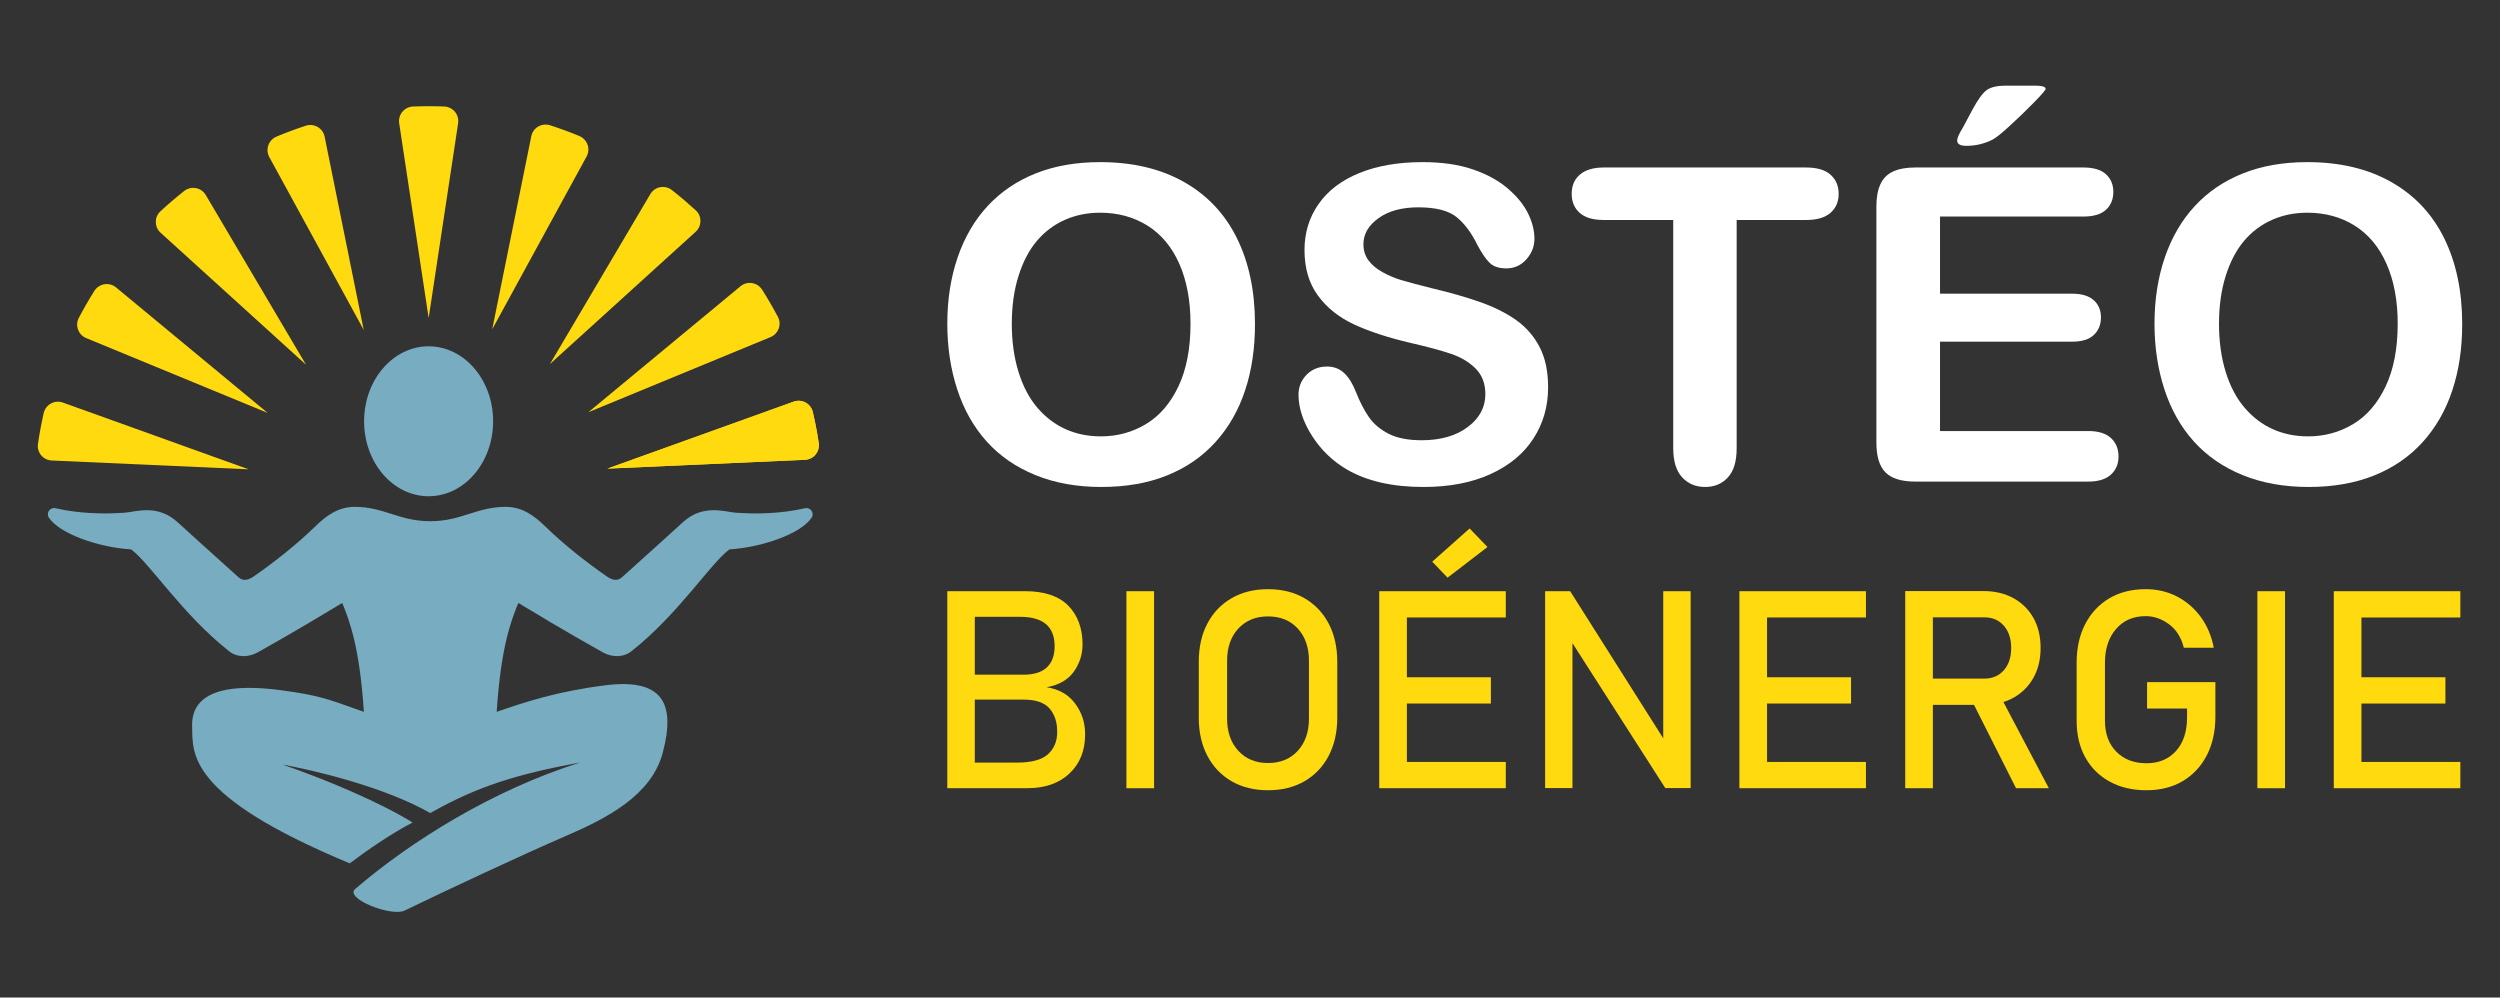
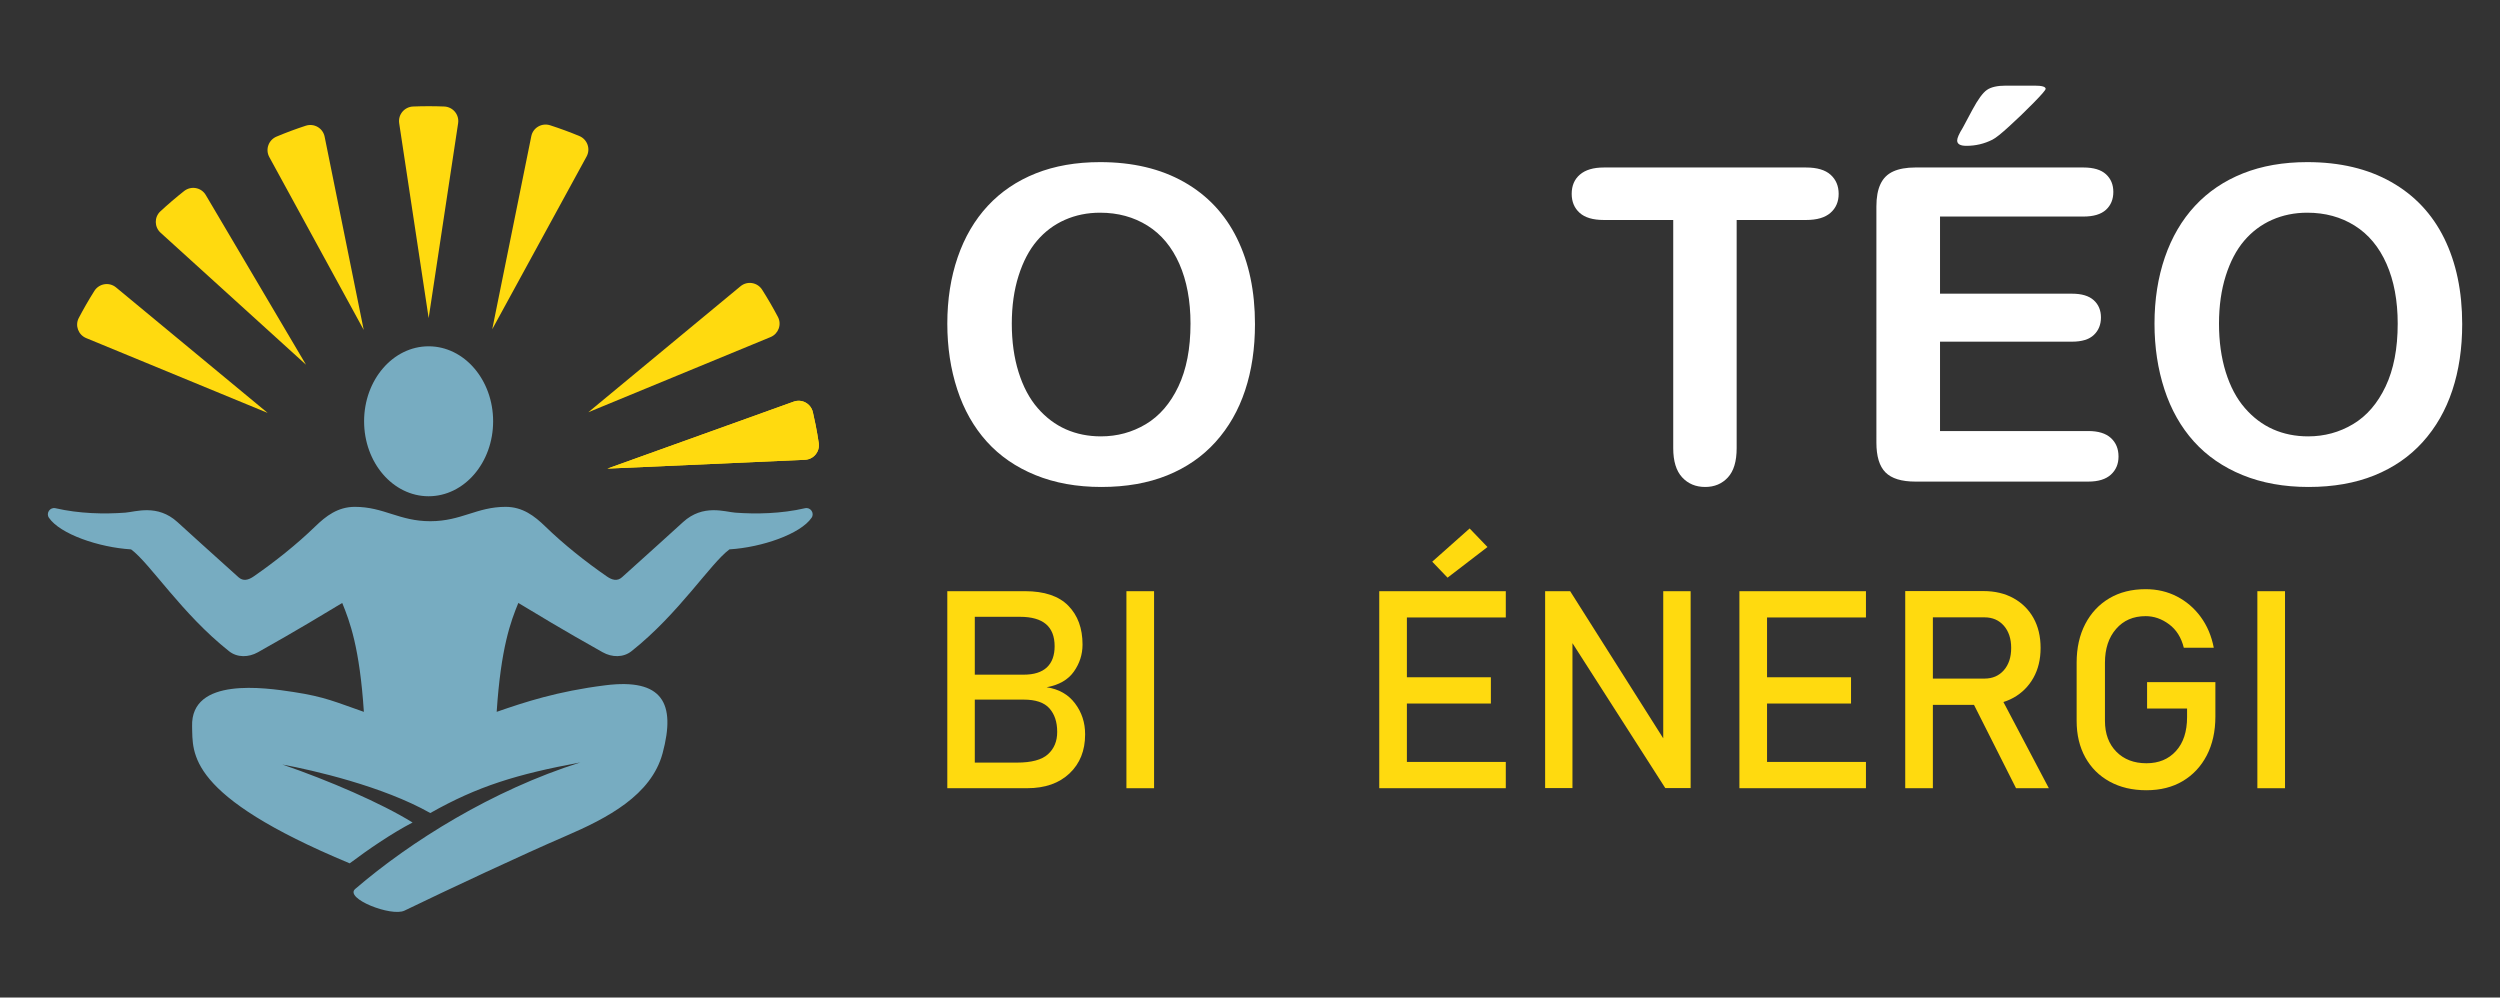
<svg xmlns="http://www.w3.org/2000/svg" version="1.1" id="Layer_1" x="0px" y="0px" width="178.599px" height="71.265px" viewBox="-22.65 -17.55 178.599 71.265" enable-background="new -22.65 -17.55 178.599 71.265" xml:space="preserve">
  <rect x="-22.65" y="-17.55" width="178.599" height="71.265" fill="#333333" stroke="none" />
  <g>
    <g>
      <ellipse fill="#77ACC1" cx="7.97" cy="12.546" rx="4.609" ry="5.356" />
      <path fill="#77ACC1" d="M34.861,18.757c-1.702,0.394-3.486,0.428-4.982,0.317c-0.742-0.055-2.298-0.635-3.733,0.674    c-1.37,1.248-1.607,1.46-4.359,3.939c-0.338,0.305-0.707,0.203-1.082-0.055c-1.525-1.055-3.07-2.282-4.404-3.576    c-0.761-0.738-1.611-1.397-2.829-1.397c-2.066,0-3.165,1.026-5.385,1.026c-2.219,0-3.318-1.026-5.385-1.026    c-1.218,0-2.067,0.659-2.829,1.397c-1.334,1.294-2.879,2.521-4.404,3.576c-0.375,0.258-0.743,0.359-1.082,0.055    c-2.752-2.479-2.989-2.691-4.359-3.939c-1.435-1.309-2.991-0.729-3.734-0.674c-1.495,0.11-3.279,0.076-4.981-0.317    c-0.39-0.09-0.694,0.348-0.468,0.68c0.792,1.166,3.558,2.118,5.87,2.261c1.358,1.002,3.614,4.595,6.996,7.273    c0.593,0.471,1.403,0.447,2.063,0.077c2.888-1.619,4.856-2.82,6.024-3.523c0.543,1.329,1.245,3.19,1.546,7.78    c-2.007-0.695-2.76-1.073-5.042-1.421c-2.007-0.306-7.338-1.092-7.229,2.46c0.058,1.917-0.44,4.917,11.259,9.783    c1.298-0.972,2.963-2.121,4.491-2.918c-2.202-1.367-5.965-2.998-9.303-4.143c2.184,0.406,7.173,1.545,10.569,3.467    c3.395-1.922,6.203-2.776,10.715-3.614c-6.263,1.975-12.123,5.637-16.079,9.038c-0.79,0.68,2.586,2.001,3.52,1.548    c2.993-1.45,8.516-4.037,11.484-5.313c3.013-1.295,6.152-2.932,6.959-5.94c0.956-3.563,0-5.358-4.093-4.845    c-3.452,0.434-5.755,1.202-7.763,1.897c0.302-4.59,1.003-6.451,1.547-7.78c1.167,0.703,3.135,1.904,6.024,3.523    c0.66,0.37,1.469,0.394,2.062-0.077c3.382-2.678,5.637-6.271,6.996-7.273c2.311-0.143,5.078-1.095,5.87-2.261    C35.554,19.105,35.251,18.667,34.861,18.757z" />
      <path fill="#FFDA0F" d="M20.74,15.928l13.313-4.785c0.588-0.211,1.226,0.141,1.368,0.75c0.071,0.306,0.137,0.615,0.199,0.926    c0.084,0.427,0.158,0.854,0.222,1.281c0.092,0.612-0.365,1.169-0.983,1.197L20.74,15.928z" />
      <path fill="#FFDA0F" d="M10.078-8.745c0.093-0.617-0.373-1.172-0.997-1.196C8.713-9.956,8.343-9.963,7.971-9.963    c-0.371,0-0.739,0.007-1.107,0.022c-0.623,0.024-1.09,0.579-0.996,1.196L7.973,5.173L10.078-8.745z" />
      <path fill="#FFDA0F" d="M35.619,12.819c-0.062-0.311-0.128-0.62-0.199-0.926c-0.142-0.609-0.779-0.961-1.368-0.75L20.74,15.928    l14.118-0.632c0.618-0.027,1.075-0.585,0.983-1.197C35.777,13.674,35.703,13.246,35.619,12.819z" />
-       <path fill="#FFDA0F" d="M27.06-2.52c-0.549-0.504-1.118-0.988-1.706-1.449c-0.497-0.39-1.223-0.259-1.544,0.285L16.637,8.457    l10.41-9.447C27.497-1.399,27.507-2.108,27.06-2.52z" />
      <path fill="#FFDA0F" d="M18.732-7.835c-0.68-0.281-1.373-0.536-2.078-0.764c-0.595-0.192-1.226,0.168-1.349,0.781l-2.79,13.79    l6.741-12.342C19.555-6.918,19.307-7.597,18.732-7.835z" />
      <path fill="#FFDA0F" d="M32.925,5.092c-0.35-0.663-0.726-1.311-1.126-1.942c-0.337-0.532-1.062-0.652-1.547-0.25l-10.874,9.001    l13.02-5.37C32.961,6.299,33.21,5.631,32.925,5.092z" />
-       <path fill="#FFDA0F" d="M-19.529,11.965c-0.165,0.725-0.301,1.459-0.41,2.204c-0.088,0.605,0.374,1.151,0.985,1.179l14.063,0.629    l-13.269-4.769C-18.75,10.996-19.389,11.352-19.529,11.965z" />
      <path fill="#FFDA0F" d="M-9.498-3.901c-0.584,0.461-1.15,0.945-1.695,1.45c-0.445,0.412-0.434,1.12,0.015,1.527l10.389,9.429    L-7.95-3.618C-8.272-4.164-9-4.294-9.498-3.901z" />
      <path fill="#FFDA0F" d="M-0.812-8.567c-0.706,0.23-1.399,0.489-2.079,0.774c-0.573,0.239-0.818,0.917-0.521,1.462l6.746,12.35    L0.541-7.788C0.417-8.402-0.216-8.763-0.812-8.567z" />
      <path fill="#FFDA0F" d="M-15.911,3.236c-0.395,0.627-0.766,1.271-1.112,1.931c-0.282,0.538-0.032,1.204,0.53,1.436l12.965,5.346    l-10.833-8.967C-14.848,2.579-15.574,2.701-15.911,3.236z" />
    </g>
    <g>
      <g>
        <path fill="#FFFFFF" d="M55.938-5.968c2.327,0,4.324,0.473,5.993,1.417c1.67,0.944,2.932,2.286,3.788,4.025     c0.857,1.74,1.286,3.783,1.286,6.131c0,1.735-0.234,3.312-0.704,4.73c-0.469,1.418-1.172,2.648-2.111,3.689     c-0.939,1.042-2.092,1.837-3.46,2.389c-1.368,0.551-2.934,0.826-4.7,0.826c-1.754,0-3.326-0.284-4.713-0.85     c-1.39-0.566-2.548-1.365-3.476-2.396c-0.928-1.031-1.63-2.271-2.104-3.72c-0.474-1.449-0.711-3.016-0.711-4.699     c0-1.725,0.247-3.306,0.741-4.745c0.495-1.438,1.213-2.664,2.151-3.674C48.856-3.855,50-4.628,51.346-5.164     C52.694-5.7,54.224-5.968,55.938-5.968z M62.399,5.574c0-1.643-0.266-3.067-0.796-4.271c-0.531-1.204-1.288-2.115-2.272-2.732     c-0.986-0.617-2.117-0.926-3.392-0.926c-0.907,0-1.747,0.171-2.517,0.512c-0.771,0.343-1.435,0.84-1.99,1.493     c-0.558,0.654-0.995,1.487-1.316,2.503c-0.322,1.015-0.484,2.156-0.484,3.421c0,1.276,0.162,2.429,0.484,3.459     c0.321,1.031,0.774,1.886,1.36,2.564c0.588,0.679,1.261,1.186,2.021,1.523c0.762,0.336,1.595,0.504,2.504,0.504     c1.163,0,2.232-0.29,3.207-0.872c0.974-0.582,1.75-1.479,2.326-2.693C62.11,8.845,62.399,7.35,62.399,5.574z" />
-         <path fill="#FFFFFF" d="M87.946,10.12c0,1.358-0.348,2.577-1.049,3.659c-0.697,1.082-1.723,1.929-3.068,2.542     s-2.943,0.918-4.791,0.918c-2.215,0-4.041-0.418-5.48-1.256c-1.02-0.602-1.85-1.405-2.486-2.411     c-0.637-1.005-0.957-1.982-0.957-2.931c0-0.551,0.193-1.023,0.574-1.416c0.383-0.393,0.869-0.59,1.463-0.59     c0.479,0,0.885,0.153,1.215,0.459c0.334,0.307,0.615,0.761,0.85,1.363c0.285,0.715,0.596,1.311,0.926,1.791     c0.332,0.48,0.799,0.875,1.4,1.186c0.602,0.312,1.395,0.467,2.375,0.467c1.346,0,2.439-0.313,3.283-0.942     c0.842-0.627,1.262-1.411,1.262-2.349c0-0.745-0.225-1.35-0.68-1.814c-0.455-0.465-1.043-0.819-1.762-1.064     c-0.721-0.245-1.682-0.505-2.885-0.781c-1.613-0.377-2.963-0.818-4.049-1.323c-1.088-0.505-1.951-1.194-2.588-2.066     c-0.637-0.874-0.957-1.958-0.957-3.253c0-1.235,0.338-2.332,1.012-3.292c0.672-0.959,1.648-1.696,2.924-2.212     c1.275-0.515,2.775-0.773,4.5-0.773c1.379,0,2.568,0.172,3.574,0.514c1.006,0.341,1.84,0.796,2.502,1.362     c0.664,0.567,1.148,1.161,1.455,1.783c0.307,0.623,0.459,1.23,0.459,1.822c0,0.541-0.191,1.028-0.572,1.462     c-0.385,0.434-0.861,0.649-1.434,0.649c-0.52,0-0.914-0.129-1.186-0.39c-0.271-0.26-0.563-0.687-0.881-1.278     c-0.408-0.847-0.898-1.508-1.469-1.982C80.854-2.5,79.934-2.738,78.67-2.738c-1.172,0-2.119,0.258-2.838,0.773     c-0.721,0.516-1.08,1.136-1.08,1.86c0,0.449,0.123,0.837,0.367,1.163c0.244,0.327,0.582,0.607,1.01,0.842     c0.428,0.235,0.861,0.418,1.301,0.551c0.439,0.133,1.164,0.328,2.176,0.583c1.264,0.296,2.41,0.622,3.436,0.979     c1.025,0.357,1.896,0.791,2.617,1.301c0.719,0.511,1.279,1.156,1.684,1.937C87.747,8.031,87.946,8.988,87.946,10.12z" />
        <path fill="#FFFFFF" d="M106.375-1.834h-4.959v16.302c0,0.939-0.207,1.635-0.627,2.09c-0.418,0.454-0.959,0.681-1.621,0.681     c-0.676,0-1.223-0.23-1.646-0.688c-0.424-0.459-0.637-1.153-0.637-2.082V-1.834h-4.959c-0.775,0-1.352-0.171-1.729-0.513     c-0.379-0.342-0.566-0.793-0.566-1.354c0-0.582,0.195-1.042,0.59-1.378c0.391-0.336,0.961-0.505,1.705-0.505h14.449     c0.789,0,1.371,0.174,1.756,0.521c0.381,0.347,0.572,0.801,0.572,1.362s-0.193,1.013-0.582,1.354     C107.733-2.005,107.153-1.834,106.375-1.834z" />
        <path fill="#FFFFFF" d="M126.184-2.08h-10.24v5.511h9.43c0.693,0,1.211,0.156,1.553,0.467c0.344,0.311,0.514,0.722,0.514,1.232     s-0.168,0.926-0.506,1.247c-0.336,0.321-0.857,0.482-1.561,0.482h-9.43v6.384h10.594c0.713,0,1.25,0.166,1.613,0.497     c0.363,0.332,0.545,0.773,0.545,1.325c0,0.531-0.182,0.962-0.545,1.293c-0.363,0.331-0.9,0.497-1.613,0.497h-12.354     c-0.99,0-1.701-0.219-2.137-0.658c-0.434-0.439-0.648-1.149-0.648-2.128V-2.799c0-0.653,0.096-1.186,0.291-1.599     c0.193-0.414,0.496-0.715,0.91-0.904c0.412-0.188,0.941-0.283,1.584-0.283h12c0.725,0,1.264,0.161,1.615,0.482     c0.352,0.322,0.527,0.743,0.527,1.263c0,0.53-0.176,0.957-0.527,1.278C127.448-2.24,126.909-2.08,126.184-2.08z M120.643-11.432     h2.066c0.521,0,0.781,0.077,0.781,0.229c0,0.082-0.285,0.413-0.857,0.995c-0.57,0.582-1.148,1.138-1.73,1.668     c-0.58,0.531-0.982,0.853-1.209,0.965c-0.582,0.296-1.205,0.443-1.867,0.443c-0.439,0-0.658-0.127-0.658-0.383     c0-0.173,0.133-0.474,0.398-0.903l0.688-1.286c0.4-0.745,0.746-1.22,1.043-1.424C119.592-11.33,120.042-11.432,120.643-11.432z" />
        <path fill="#FFFFFF" d="M142.18-5.968c2.328,0,4.324,0.473,5.992,1.417c1.67,0.944,2.934,2.286,3.791,4.025     c0.855,1.74,1.285,3.783,1.285,6.131c0,1.735-0.234,3.312-0.705,4.73c-0.469,1.418-1.172,2.648-2.111,3.689     c-0.939,1.042-2.092,1.837-3.461,2.389c-1.367,0.551-2.934,0.826-4.697,0.826c-1.756,0-3.328-0.284-4.717-0.85     c-1.387-0.566-2.545-1.365-3.475-2.396c-0.928-1.031-1.631-2.271-2.105-3.72c-0.473-1.449-0.711-3.016-0.711-4.699     c0-1.725,0.248-3.306,0.742-4.745c0.496-1.438,1.213-2.664,2.152-3.674c0.938-1.011,2.082-1.783,3.428-2.319     C138.936-5.7,140.465-5.968,142.18-5.968z M148.641,5.574c0-1.643-0.266-3.067-0.797-4.271c-0.531-1.204-1.289-2.115-2.273-2.732     s-2.113-0.926-3.391-0.926c-0.908,0-1.746,0.171-2.518,0.512c-0.771,0.343-1.434,0.84-1.99,1.493     c-0.557,0.654-0.994,1.487-1.316,2.503c-0.32,1.015-0.482,2.156-0.482,3.421c0,1.276,0.162,2.429,0.482,3.459     c0.322,1.031,0.775,1.886,1.363,2.564c0.588,0.679,1.258,1.186,2.02,1.523c0.76,0.336,1.596,0.504,2.504,0.504     c1.162,0,2.232-0.29,3.205-0.872c0.977-0.582,1.752-1.479,2.328-2.693C148.352,8.845,148.641,7.35,148.641,5.574z" />
      </g>
      <g>
        <path fill="#FFDA0F" d="M45.025,38.76V24.685h1.964V38.76H45.025z M46.187,38.76v-1.83H50c1.045,0,1.785-0.2,2.221-0.601     c0.436-0.399,0.654-0.925,0.654-1.578v-0.028c0-0.696-0.187-1.254-0.557-1.67s-0.983-0.623-1.834-0.623h-4.297v-1.782h4.297     c0.729,0,1.28-0.173,1.651-0.517c0.371-0.347,0.557-0.852,0.557-1.516c0-0.704-0.208-1.229-0.619-1.578     c-0.415-0.349-1.034-0.522-1.859-0.522h-4.027v-1.831h4.384c1.389,0,2.42,0.346,3.098,1.038c0.678,0.69,1.017,1.615,1.017,2.777     c0,0.703-0.207,1.347-0.62,1.932c-0.413,0.583-1.061,0.956-1.946,1.117c0.872,0.129,1.548,0.514,2.029,1.152     s0.721,1.37,0.721,2.197v0.028c0,1.148-0.371,2.075-1.114,2.778s-1.748,1.056-3.019,1.056H46.187z" />
        <path fill="#FFDA0F" d="M59.796,24.685V38.76h-1.975V24.685H59.796z" />
-         <path fill="#FFDA0F" d="M67.937,38.905c-0.995,0-1.862-0.214-2.605-0.645c-0.741-0.428-1.317-1.033-1.727-1.813     c-0.411-0.781-0.615-1.69-0.615-2.729v-3.988c0-1.046,0.204-1.957,0.615-2.734c0.409-0.778,0.985-1.381,1.727-1.81     c0.743-0.431,1.61-0.645,2.605-0.645c0.993,0,1.862,0.214,2.605,0.645c0.74,0.429,1.316,1.031,1.727,1.81     c0.408,0.777,0.615,1.688,0.615,2.734v3.988c0,1.039-0.207,1.948-0.615,2.729c-0.41,0.78-0.986,1.386-1.727,1.813     C69.799,38.691,68.93,38.905,67.937,38.905z M67.937,36.96c0.885,0,1.593-0.291,2.125-0.872c0.531-0.58,0.799-1.348,0.799-2.303     v-4.124c0-0.961-0.268-1.731-0.799-2.309c-0.532-0.576-1.24-0.866-2.125-0.866c-0.877,0-1.584,0.29-2.12,0.866     c-0.537,0.577-0.804,1.348-0.804,2.309v4.124c0,0.955,0.267,1.723,0.804,2.303C66.352,36.669,67.059,36.96,67.937,36.96z" />
        <path fill="#FFDA0F" d="M75.883,38.76V24.685h1.975V38.76H75.883z M76.842,26.563v-1.878h8.082v1.878H76.842z M76.842,32.711     v-1.879h7.016v1.879H76.842z M76.842,38.76v-1.878h8.082v1.878H76.842z M80.762,23.718l-1.094-1.142l2.672-2.373l1.275,1.326     L80.762,23.718z" />
        <path fill="#FFDA0F" d="M87.733,38.75V24.685h1.789l6.883,10.88l-0.234,0.252V24.685h1.957V38.75h-1.811l-6.863-10.715     l0.232-0.251V38.75H87.733z" />
        <path fill="#FFDA0F" d="M101.612,38.76V24.685h1.975V38.76H101.612z M102.571,26.563v-1.878h8.082v1.878H102.571z      M102.571,32.711v-1.879h7.016v1.879H102.571z M102.571,38.76v-1.878h8.082v1.878H102.571z" />
        <path fill="#FFDA0F" d="M113.459,38.76V24.677h1.975V38.76H113.459z M114.321,32.806v-1.878h4.801     c0.574,0,1.035-0.199,1.385-0.599c0.348-0.401,0.521-0.93,0.521-1.588s-0.174-1.188-0.521-1.588c-0.35-0.399-0.811-0.6-1.385-0.6     h-4.801v-1.877h4.723c0.82,0,1.535,0.169,2.148,0.508s1.09,0.811,1.43,1.417c0.338,0.606,0.508,1.32,0.508,2.14     c0,0.813-0.172,1.524-0.514,2.134c-0.344,0.61-0.818,1.084-1.428,1.423s-1.324,0.508-2.145,0.508H114.321z M121.375,38.76     l-3.223-6.39l1.965-0.444l3.602,6.834H121.375z" />
        <path fill="#FFDA0F" d="M130.737,31.181h4.879v2.457c0,1.06-0.205,1.983-0.613,2.773c-0.412,0.791-0.984,1.404-1.719,1.84     c-0.734,0.437-1.602,0.653-2.594,0.653c-1.002,0-1.875-0.204-2.623-0.615c-0.75-0.41-1.33-0.987-1.744-1.731     c-0.412-0.745-0.619-1.615-0.619-2.609v-4.152c0-1.058,0.205-1.981,0.615-2.769c0.41-0.786,0.982-1.398,1.719-1.835     c0.734-0.435,1.6-0.653,2.594-0.653c0.82,0,1.566,0.174,2.24,0.523s1.24,0.835,1.699,1.462c0.459,0.626,0.768,1.358,0.93,2.198     h-2.141c-0.18-0.73-0.533-1.289-1.055-1.676c-0.523-0.388-1.08-0.58-1.674-0.58c-0.879,0-1.582,0.305-2.109,0.914     c-0.531,0.61-0.795,1.415-0.795,2.415v4.152c0,0.916,0.271,1.651,0.813,2.203c0.543,0.551,1.26,0.826,2.15,0.826     c0.877,0,1.58-0.289,2.107-0.87c0.531-0.582,0.797-1.392,0.797-2.431v-0.609h-2.857V31.181z" />
        <path fill="#FFDA0F" d="M140.59,24.685V38.76h-1.975V24.685H140.59z" />
-         <path fill="#FFDA0F" d="M144.075,38.76V24.685h1.975V38.76H144.075z M145.034,26.563v-1.878h8.082v1.878H145.034z      M145.034,32.711v-1.879h7.016v1.879H145.034z M145.034,38.76v-1.878h8.082v1.878H145.034z" />
      </g>
    </g>
  </g>
</svg>